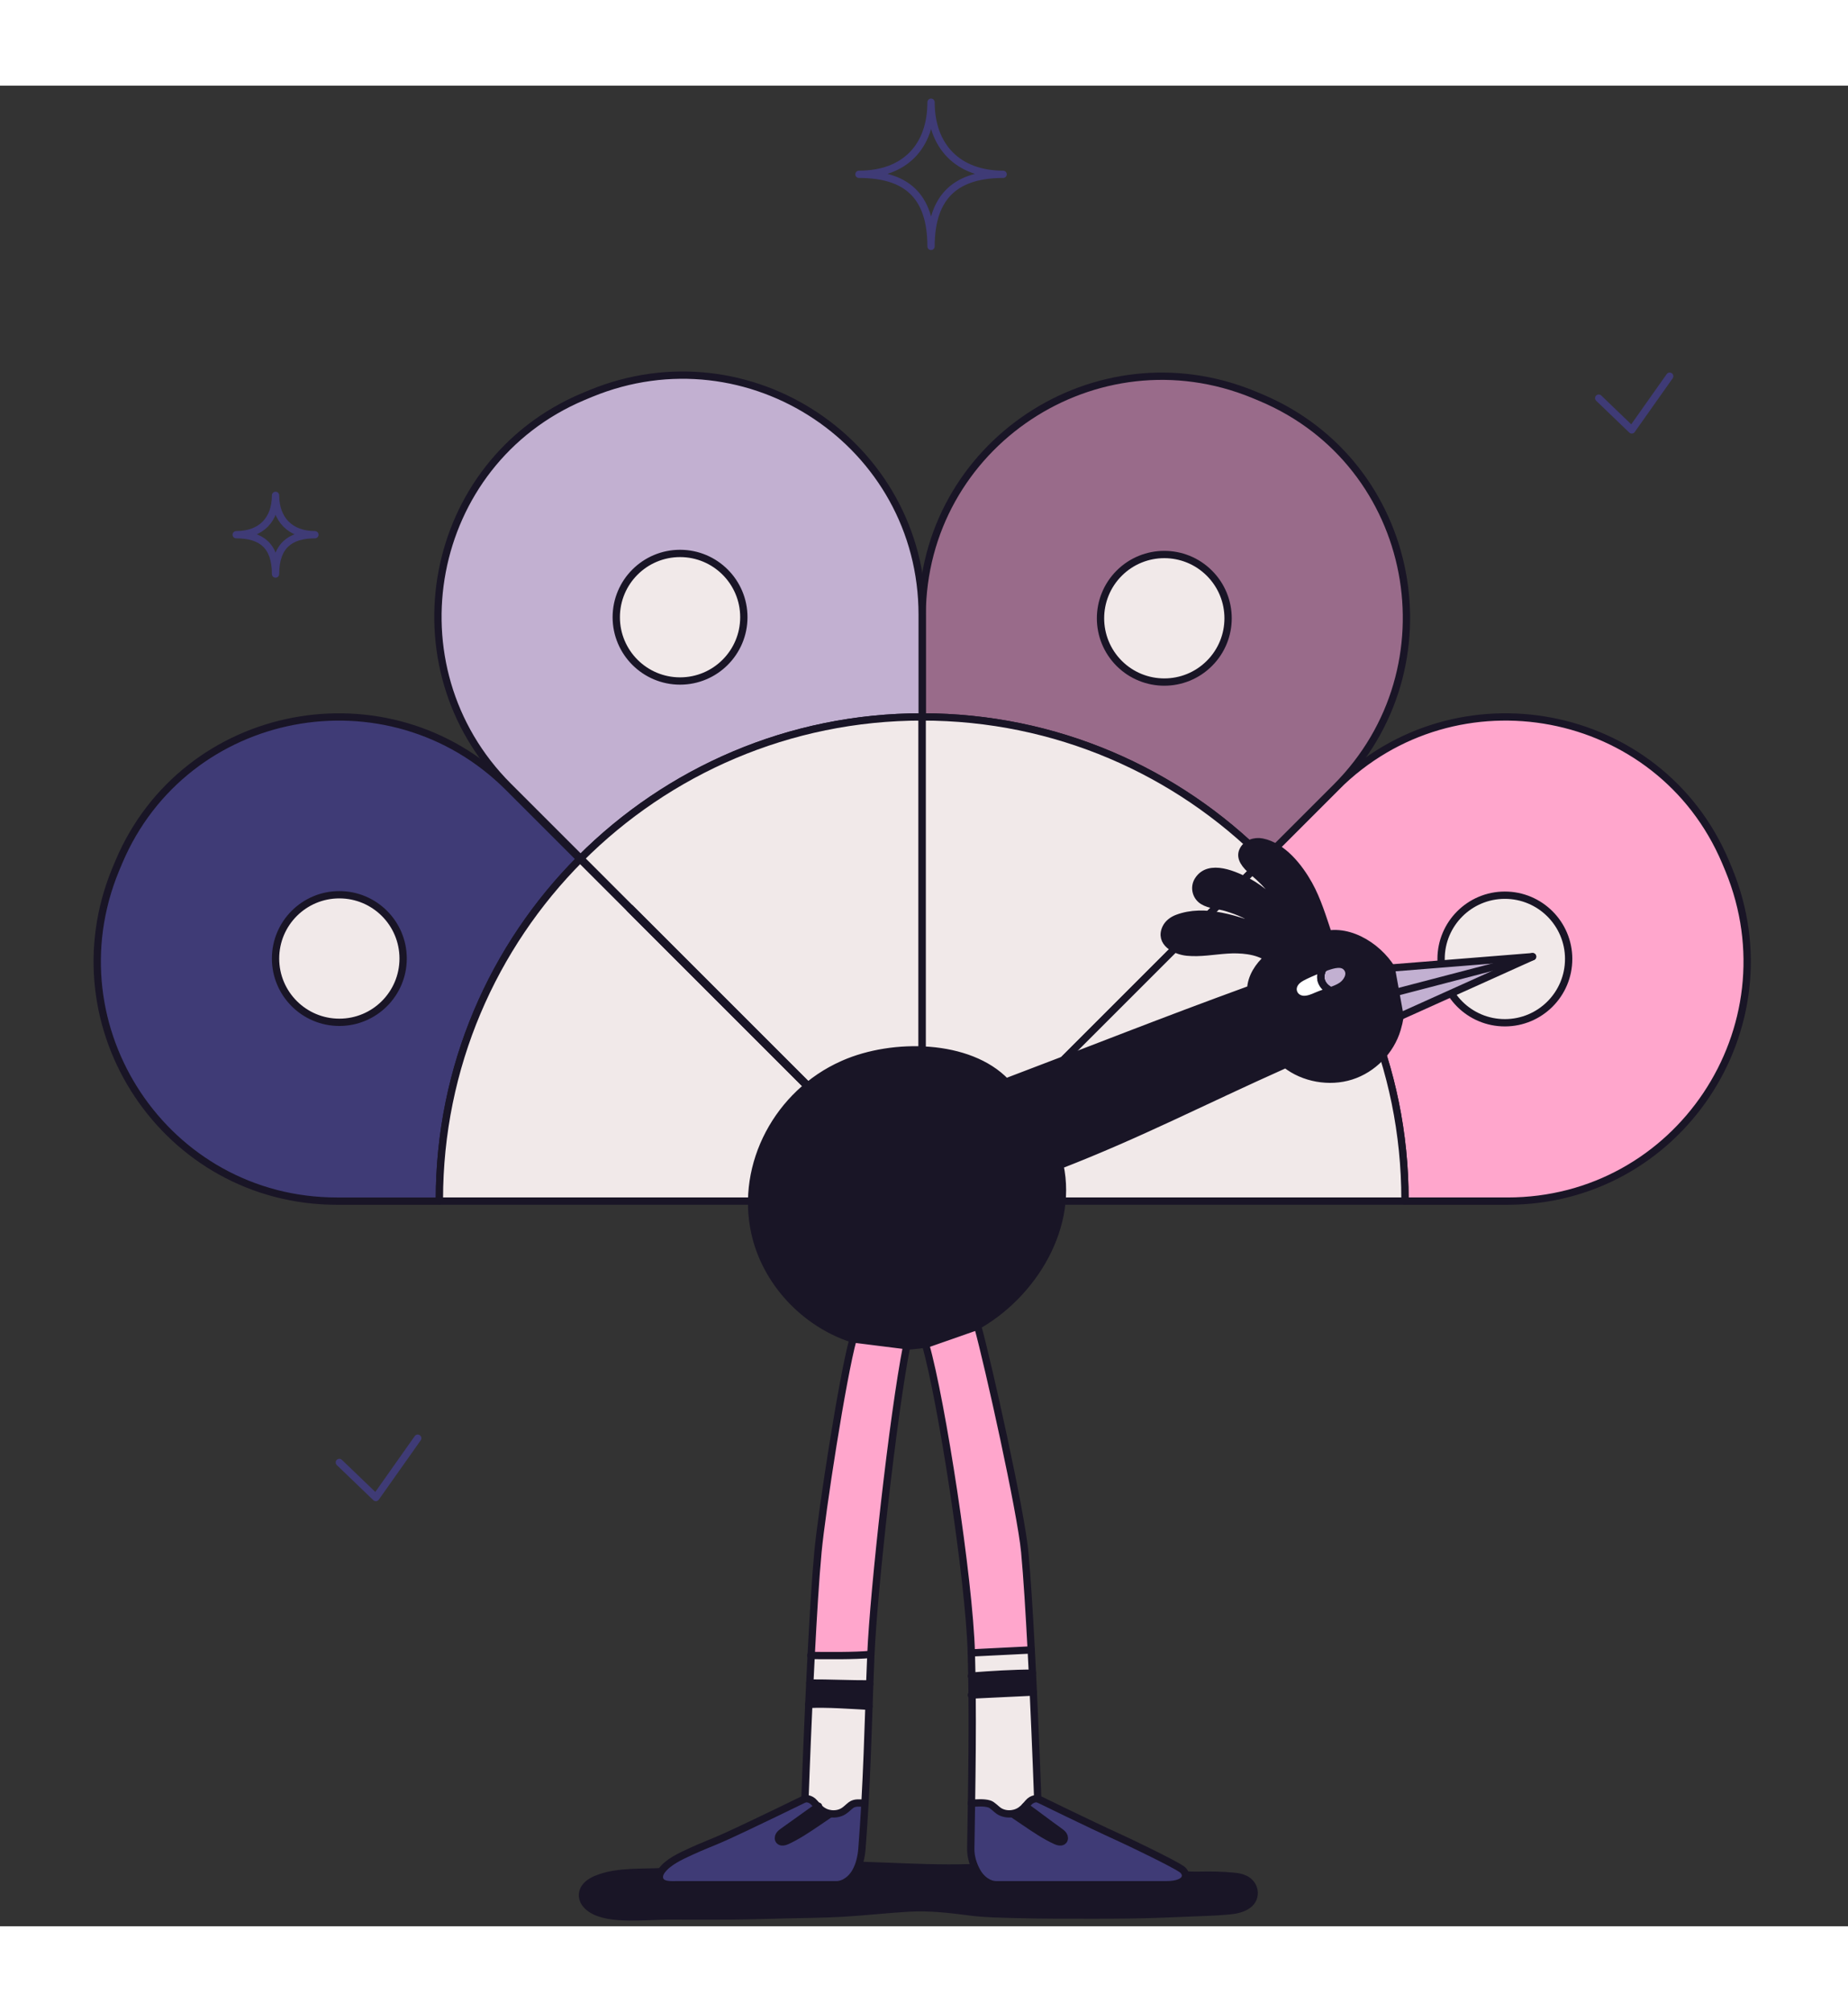
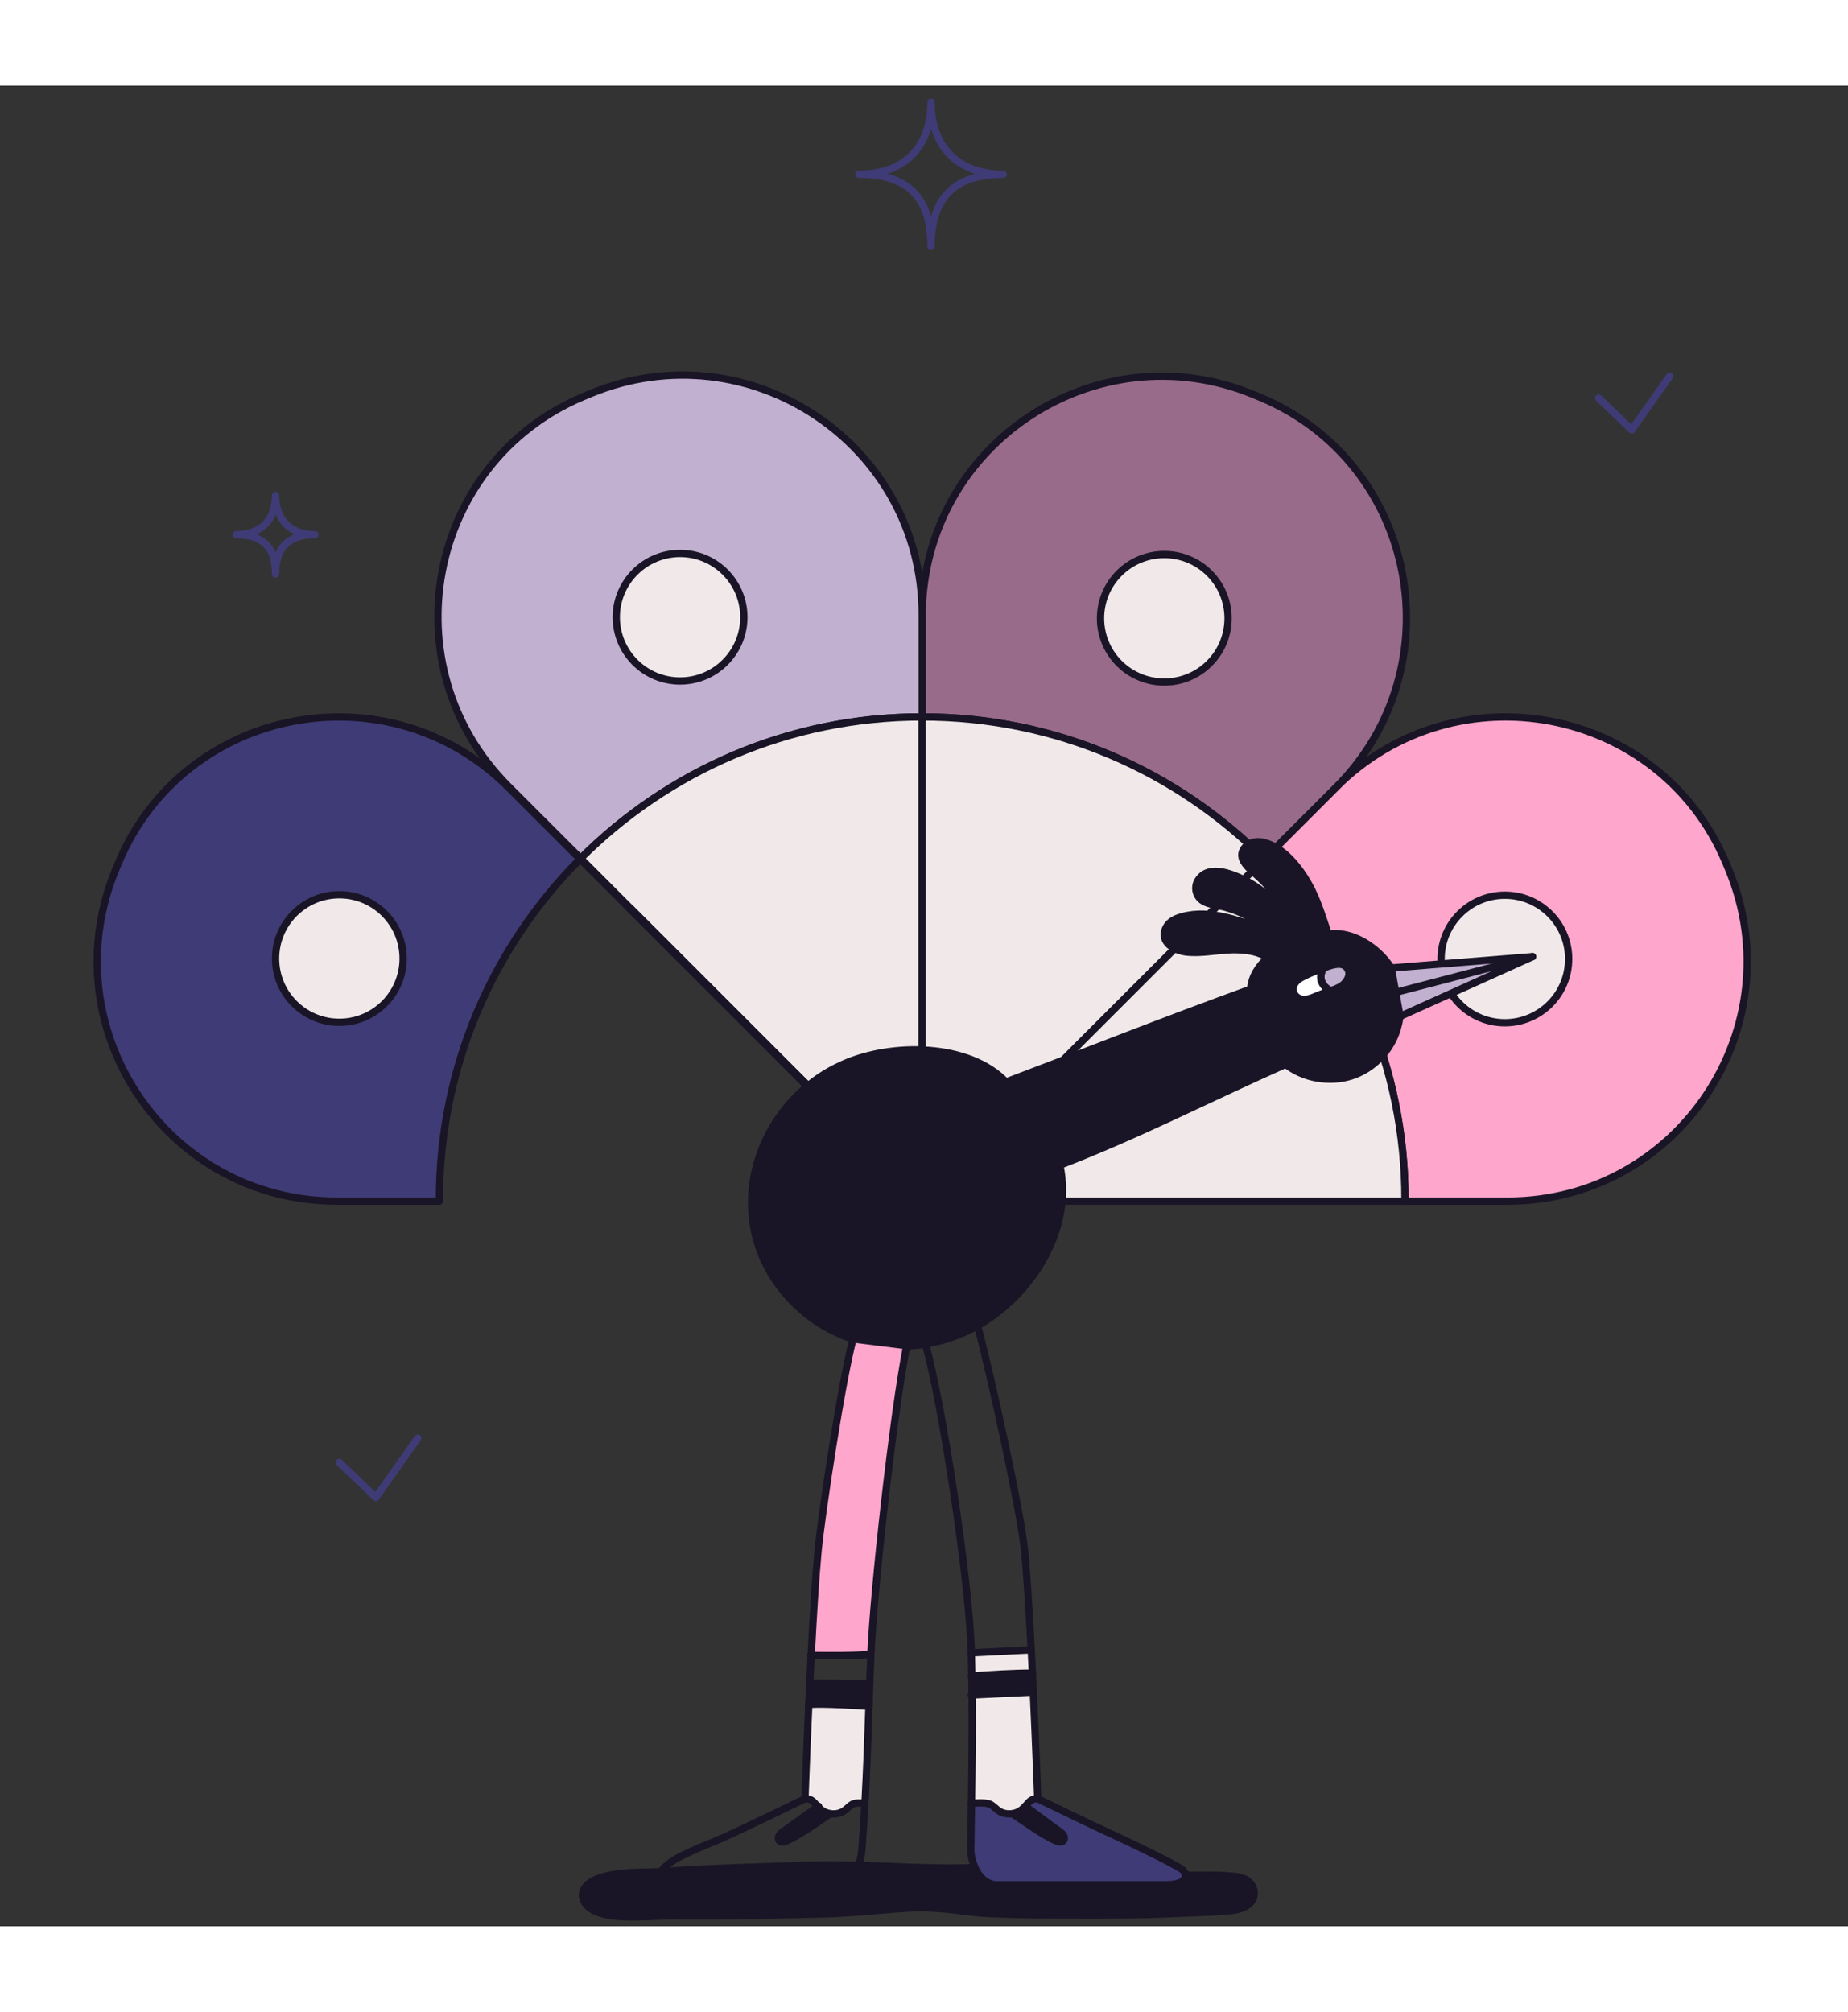
<svg xmlns="http://www.w3.org/2000/svg" width="462" height="503" viewBox="0 0 253 252" fill="none">
  <rect x="0" y="0" width="253" height="252" fill="#333333" stroke="none" />
  <path d="M138.213 245.003C136.365 244.952 134.511 244.937 132.651 244.991C125.03 245.206 117.513 244.345 109.859 244.66C103.712 244.913 97.448 245.001 91.363 245.479C88.274 245.721 84.724 245.339 81.999 246.494C80.674 247.054 80.264 247.914 81.398 248.739C83.462 250.236 88.669 249.59 91.445 249.59C94.19 249.59 96.933 249.612 99.679 249.592C102.307 249.573 104.933 249.495 107.561 249.428C110.112 249.362 112.666 249.356 115.214 249.212C118.284 249.038 121.33 248.679 124.403 248.509C127.349 248.347 130.134 248.679 133.023 249.054C134.966 249.307 136.972 249.323 138.938 249.379C142.662 249.485 146.391 249.467 150.118 249.467C153.18 249.463 156.236 249.446 159.305 249.321C161.303 249.239 163.303 249.163 165.302 249.079C166.236 249.04 167.156 248.993 168.08 248.905C168.864 248.831 169.687 248.706 170.278 248.265C170.961 247.756 170.798 246.823 170.01 246.431C169.656 246.254 169.23 246.197 168.812 246.156C167.294 246.004 165.74 245.981 164.209 246.018C162.715 246.055 161.219 245.873 159.723 245.873C158.163 245.863 156.601 245.881 155.041 245.84C149.41 245.688 143.831 245.165 138.211 245.007L138.213 245.003Z" fill="#191526" stroke="#191526" stroke-width="3" stroke-linecap="round" stroke-linejoin="round" />
  <path d="M206.382 152.721H192.348V152.52C192.348 134.321 184.991 117.844 173.089 105.891L182.915 96.063C199.298 79.679 227.198 84.926 236.227 106.266C236.38 106.629 236.53 106.993 236.684 107.358C245.577 128.983 229.767 152.721 206.382 152.721Z" fill="#FFA6CC" stroke="#191526" stroke-linecap="round" stroke-linejoin="round" />
  <path d="M214.755 119.565C214.759 124.388 210.851 128.3 206.028 128.302C201.205 128.308 197.293 124.4 197.291 119.578C197.287 114.755 201.193 110.841 206.016 110.837C210.839 110.833 214.753 114.741 214.757 119.563L214.755 119.565Z" fill="#F1E9E9" stroke="#191526" stroke-linecap="round" stroke-linejoin="round" />
  <path d="M182.916 96.062L173.09 105.889C161.12 93.87 144.552 86.429 126.251 86.429V72.447C126.351 49.148 150.038 33.422 171.617 42.294C171.984 42.448 172.345 42.596 172.708 42.752C194.054 51.78 199.303 79.676 182.916 96.062Z" fill="#996B8A" stroke="#191526" stroke-linecap="round" stroke-linejoin="round" />
  <path d="M153.225 79.104C149.816 75.695 149.812 70.166 153.221 66.753C156.629 63.343 162.159 63.339 165.569 66.749C168.982 70.156 168.987 75.686 165.575 79.096C162.165 82.509 156.637 82.509 153.223 79.102L153.225 79.104Z" fill="#F1E9E9" stroke="#191526" stroke-linecap="round" stroke-linejoin="round" />
  <path d="M126.251 72.443V86.425C107.983 86.425 91.453 93.837 79.49 105.81L69.586 95.91C53.201 79.526 58.449 51.63 79.79 42.602C80.153 42.448 80.516 42.294 80.881 42.147C102.508 33.25 126.251 49.06 126.251 72.443Z" fill="#C2B0D1" stroke="#191526" stroke-linecap="round" stroke-linejoin="round" />
  <path d="M84.369 72.777C84.369 67.954 88.281 64.046 93.104 64.046C97.927 64.046 101.835 67.954 101.835 72.777C101.835 77.6 97.927 81.512 93.104 81.512C88.281 81.512 84.369 77.6 84.369 72.777Z" fill="#F1E9E9" stroke="#191526" stroke-linecap="round" stroke-linejoin="round" />
  <path d="M79.414 105.888C67.511 117.841 60.155 134.322 60.155 152.521V152.722H46.123C22.74 152.722 6.926 128.984 15.821 107.359C15.973 106.998 16.125 106.635 16.276 106.272C25.307 84.931 53.203 79.682 69.59 96.064L79.414 105.888Z" fill="#3F3B76" stroke="#191526" stroke-linecap="round" stroke-linejoin="round" />
  <path d="M126.251 152.57V152.717L86.217 112.685L79.414 105.883C79.439 105.858 79.461 105.836 79.49 105.809L86.291 112.613L126.251 152.57Z" stroke="#191526" stroke-linecap="round" stroke-linejoin="round" />
  <path d="M173.09 105.888L166.285 112.69V112.686L173.09 105.888Z" stroke="#191526" stroke-linecap="round" stroke-linejoin="round" />
-   <path d="M126.251 152.716H60.155V152.514C60.155 134.315 67.512 117.834 79.414 105.881L86.217 112.683L126.251 152.716Z" fill="#F1E9E9" stroke="#191526" stroke-linecap="round" stroke-linejoin="round" />
  <path d="M126.251 86.427V152.573L86.291 112.617L79.49 105.812C91.452 93.839 107.983 86.427 126.251 86.427Z" fill="#F1E9E9" stroke="#191526" stroke-linecap="round" stroke-linejoin="round" />
  <path d="M173.09 105.886V105.89L166.285 112.689V112.693L126.255 152.721H126.251V86.427C144.552 86.427 161.12 93.867 173.09 105.886Z" fill="#F1E9E9" stroke="#191526" stroke-linecap="round" stroke-linejoin="round" />
  <path d="M126.251 152.569V152.716L86.217 112.684C86.239 112.659 86.264 112.635 86.291 112.612L126.251 152.569Z" stroke="#191526" stroke-linecap="round" stroke-linejoin="round" />
  <path d="M192.349 152.517V152.718H126.255L166.285 112.69L173.09 105.888C184.992 117.841 192.349 134.318 192.349 152.517Z" fill="#F1E9E9" stroke="#191526" stroke-linecap="round" stroke-linejoin="round" />
  <path d="M46.457 128.241C51.28 128.241 55.19 124.331 55.19 119.508C55.19 114.685 51.28 110.775 46.457 110.775C41.634 110.775 37.724 114.685 37.724 119.508C37.724 124.331 41.634 128.241 46.457 128.241Z" fill="#F1E9E9" stroke="#191526" stroke-linecap="round" stroke-linejoin="round" />
  <path d="M191.188 122.194C192.093 124.451 191.957 126.879 191.274 129.175C190.388 132.168 187.951 134.652 184.974 135.598C181.997 136.543 178.465 135.922 176.017 133.987C164.482 139.14 156.059 143.551 145.102 147.809C147.04 156.874 140.816 166.335 132.832 170.313C127.833 172.803 121.845 173.305 116.548 171.535C110.069 169.369 104.817 163.752 103.344 157.051C101.275 147.627 106.602 137.916 115.323 134.026C115.397 133.993 115.467 133.963 115.536 133.93C122.232 130.998 132.67 131.128 137.723 136.41C150.795 131.46 158.346 128.397 171.227 123.696C171.309 122.028 172.296 120.508 173.556 119.408C172.054 118.368 169.795 118.214 167.976 118.337C166.154 118.459 164.33 118.811 162.513 118.631C160.886 118.471 158.658 117.316 159.62 115.31C159.924 114.68 160.527 114.239 161.181 113.993C164.886 112.6 169.252 114.028 173.917 115.9C171.239 113.58 169.422 113.012 167.933 112.542C166.876 112.21 165.637 112.216 164.679 111.621C163.733 111.031 163.417 109.779 164.006 108.819C165.506 106.374 169.19 108.089 171.069 109.121C172.571 109.943 174.719 111.749 176.188 113.383C174.836 111.02 173.789 109.549 171.605 107.697C170.411 106.682 169.719 105.732 170.136 104.77C170.585 103.738 171.783 103.359 172.784 103.56C175.617 104.122 177.87 107.002 179.191 109.371C180.358 111.474 181.078 113.884 181.846 116.163C185.671 115.605 189.828 118.799 191.188 122.198V122.194Z" fill="#191526" />
  <path d="M181.846 116.159C185.671 115.601 189.828 118.795 191.188 122.194C192.093 124.451 191.957 126.879 191.274 129.175C190.388 132.168 187.951 134.652 184.974 135.598C181.997 136.543 178.465 135.922 176.017 133.987C164.482 139.14 156.059 143.551 145.102 147.809C147.04 156.874 140.816 166.335 132.832 170.313C127.833 172.803 121.845 173.305 116.548 171.535C110.069 169.369 104.817 163.752 103.344 157.051C101.275 147.627 106.602 137.916 115.323 134.026C115.397 133.993 115.467 133.963 115.536 133.93C122.232 130.998 132.67 131.128 137.723 136.41C150.795 131.46 158.346 128.397 171.227 123.696C171.309 122.028 172.296 120.508 173.556 119.408C172.054 118.368 169.795 118.214 167.976 118.337C166.154 118.459 164.33 118.811 162.513 118.631C160.886 118.471 158.658 117.316 159.62 115.31C159.924 114.68 160.527 114.239 161.181 113.993C164.886 112.6 169.252 114.028 173.917 115.9C171.239 113.58 169.422 113.012 167.933 112.542C166.876 112.21 165.637 112.216 164.679 111.621C163.733 111.031 163.417 109.779 164.006 108.819C165.506 106.374 169.19 108.089 171.069 109.121C172.571 109.943 174.719 111.749 176.188 113.383C174.836 111.02 173.789 109.549 171.605 107.697C170.411 106.682 169.719 105.732 170.136 104.77C170.585 103.738 171.783 103.359 172.784 103.56C175.617 104.122 177.87 107.002 179.191 109.371C180.358 111.474 181.078 113.884 181.846 116.163V116.159Z" stroke="#191526" stroke-linecap="round" stroke-linejoin="round" />
  <path d="M184.442 120.836C185.041 121.679 184.415 122.723 183.683 123.23C183.219 123.545 182.688 123.74 182.163 123.931C179.96 122.741 181.113 120.901 181.168 120.815H181.17C181.318 120.76 181.465 120.708 181.615 120.657C182.477 120.368 183.79 119.919 184.442 120.836Z" fill="#C2B0D1" stroke="#191526" stroke-miterlimit="10" />
  <path d="M181.168 120.817C181.111 120.903 179.96 122.743 182.163 123.933C181.54 124.146 180.912 124.345 180.305 124.605C179.703 124.866 179.074 125.147 178.401 125.1C178.034 125.073 177.693 124.927 177.441 124.681C177.32 124.562 177.217 124.419 177.145 124.255C176.85 123.584 177.141 122.907 177.666 122.464C177.974 122.203 178.337 122.019 178.698 121.846C179.502 121.461 180.329 121.118 181.168 120.819V120.817Z" fill="white" stroke="#191526" stroke-miterlimit="10" />
  <path d="M209.818 119.251L191.673 127.43L191.076 124.145L209.818 119.251Z" fill="#C2B0D1" />
  <path d="M209.819 119.251L191.077 124.145L190.472 120.804L209.819 119.251Z" fill="#C2B0D1" />
  <path d="M191.077 124.145L190.472 120.804L209.819 119.251L191.674 127.43L191.077 124.145Z" stroke="#191526" stroke-linecap="round" stroke-linejoin="round" />
  <path d="M209.818 119.251L191.076 124.145" stroke="#191526" stroke-linecap="round" stroke-linejoin="round" />
  <path d="M161.783 244.186C162.618 244.758 162.784 246.315 159.638 246.315H136.429C135.32 246.315 134.329 245.523 133.785 244.559C133.239 243.593 132.887 242.481 132.905 241.371C132.938 239.32 132.971 237.24 133.003 235.15C133.664 235.131 134.688 235.012 135.461 235.258C135.873 235.388 136.401 235.983 136.764 236.218C137.305 236.567 137.98 236.678 138.62 236.575L138.624 236.6C139.223 237.008 139.825 237.414 140.426 237.823C141.743 238.717 143.07 239.613 144.518 240.282C144.867 240.444 145.339 240.569 145.595 240.28C145.768 240.083 145.747 239.771 145.614 239.546C145.482 239.322 145.263 239.162 145.052 239.01C143.441 237.86 141.979 236.719 140.368 235.57C140.504 235.425 140.635 235.269 140.766 235.111C141.347 234.413 142.075 234.536 142.075 234.536C142.075 234.536 149.356 238.1 153.048 239.773C154.587 240.471 160.507 243.312 161.787 244.184L161.783 244.186Z" fill="#3F3B76" />
  <path d="M145.609 239.549C145.744 239.775 145.765 240.086 145.59 240.283C145.336 240.573 144.862 240.447 144.513 240.285C143.065 239.617 141.74 238.72 140.421 237.826C139.819 237.418 139.218 237.011 138.619 236.603L138.615 236.579C138.757 236.556 138.896 236.523 139.032 236.48C139.584 236.308 139.986 235.976 140.361 235.573C141.971 236.722 143.434 237.863 145.045 239.014C145.256 239.165 145.475 239.325 145.607 239.549H145.609Z" fill="#191526" />
  <path d="M142.071 234.54C142.071 234.54 141.343 234.417 140.763 235.114C140.631 235.274 140.498 235.428 140.365 235.574C139.989 235.978 139.587 236.308 139.035 236.481C138.898 236.524 138.76 236.556 138.619 236.579C137.981 236.682 137.306 236.571 136.762 236.222C136.399 235.988 135.874 235.391 135.46 235.262C134.686 235.016 133.663 235.135 133.002 235.153C133.076 230.24 133.131 225.253 133.086 220.336C135.73 220.201 138.834 220.068 141.466 219.934C141.833 227.775 142.069 234.54 142.069 234.54H142.071Z" fill="#F1E9E9" />
  <path d="M141.344 217.347C141.387 218.214 141.428 219.08 141.467 219.929C138.833 220.06 135.731 220.196 133.087 220.331C133.08 219.466 133.068 218.604 133.052 217.742C135.645 217.543 138.753 217.349 141.344 217.349V217.347Z" fill="#191526" />
  <path d="M141.182 214.169C141.24 215.228 141.293 216.293 141.344 217.347C138.755 217.347 135.645 217.544 133.052 217.741C133.036 216.682 133.013 215.628 132.982 214.58H132.984L141.182 214.169Z" fill="#F1E9E9" />
-   <path d="M141.182 214.176L132.984 214.582H132.982C132.699 204.547 129.004 179.945 126.811 172.363L133.864 169.946C135.339 175.242 139.777 195.433 140.294 200.898C140.614 204.267 140.917 209.164 141.182 214.176Z" fill="#FFA6CC" />
  <path d="M116.648 171.663L124.133 172.511C122.085 184.445 119.602 206.034 119.233 214.777H119.231C116.841 214.996 113.468 214.945 111.056 214.928C111.329 209.603 111.651 204.327 111.985 200.754C112.504 195.231 115.177 177.017 116.648 171.663Z" fill="#FFA6CC" />
-   <path d="M119.23 214.773H119.232C119.172 216.116 119.123 217.462 119.074 218.816C116.573 218.832 113.371 218.678 110.872 218.695H110.868C110.928 217.45 110.989 216.184 111.055 214.924C113.467 214.941 116.84 214.99 119.23 214.773Z" fill="#F1E9E9" />
  <path d="M110.874 218.698C113.373 218.682 116.575 218.836 119.076 218.819C119.039 219.835 119.002 220.852 118.969 221.878C116.479 221.749 113.227 221.494 110.732 221.626C110.776 220.67 110.821 219.691 110.87 218.698H110.874Z" fill="#191526" />
  <path d="M111.971 235.626C111.813 235.464 111.666 235.292 111.516 235.111C110.935 234.414 110.207 234.537 110.207 234.537C110.207 234.537 110.41 228.721 110.732 221.626C113.227 221.496 116.48 221.749 118.969 221.878C118.823 226.161 118.677 230.547 118.421 235.152H118.384C117.724 235.134 117.055 235.009 116.521 235.4C116.173 235.655 115.879 235.983 115.516 236.219C114.977 236.568 114.302 236.678 113.664 236.576C113.522 236.553 113.383 236.52 113.247 236.477C112.718 236.311 112.328 236.003 111.973 235.624L111.971 235.626Z" fill="#F1E9E9" />
-   <path d="M118.384 235.154H118.421C118.306 237.183 118.173 239.253 118.009 241.376C117.922 242.482 117.672 243.596 117.126 244.564C116.581 245.528 115.592 246.32 114.484 246.32H92.644C91.914 246.32 90.496 246.445 90.297 245.467C90.224 245.114 90.351 244.742 90.558 244.445C91.44 243.188 93.233 242.4 94.577 241.774C96.107 241.058 97.695 240.478 99.234 239.78C102.924 238.106 110.207 234.543 110.207 234.543C110.207 234.543 110.935 234.42 111.516 235.118C111.666 235.298 111.815 235.47 111.971 235.632C110.392 236.761 108.812 237.889 107.232 239.017C107.021 239.169 106.802 239.329 106.67 239.553C106.539 239.778 106.514 240.09 106.689 240.287C106.943 240.576 107.417 240.451 107.768 240.289C109.214 239.62 110.539 238.724 111.86 237.829C112.459 237.421 113.06 237.015 113.662 236.607L113.666 236.582C114.304 236.685 114.979 236.574 115.518 236.225C115.881 235.991 116.175 235.663 116.523 235.407C117.057 235.015 117.726 235.14 118.386 235.157L118.384 235.154Z" fill="#3F3B76" />
  <path d="M113.664 236.578L113.659 236.603C113.058 237.011 112.457 237.417 111.858 237.825C110.539 238.72 109.212 239.616 107.766 240.285C107.415 240.447 106.943 240.572 106.687 240.283C106.514 240.086 106.537 239.774 106.668 239.548C106.799 239.325 107.019 239.165 107.23 239.013C108.81 237.885 110.389 236.757 111.969 235.628C112.324 236.006 112.714 236.313 113.243 236.482C113.38 236.525 113.518 236.558 113.659 236.58L113.664 236.578Z" fill="#191526" />
  <path d="M111.052 214.929C111.325 209.603 111.647 204.327 111.982 200.754C112.501 195.232 115.319 176.948 116.79 171.594L124.133 172.514C122.265 181.948 119.599 206.034 119.229 214.777C119.17 216.121 119.121 217.466 119.071 218.82C119.035 219.836 118.998 220.853 118.965 221.879C118.819 226.162 118.673 230.548 118.417 235.153C118.302 237.18 118.169 239.25 118.005 241.373C117.919 242.478 117.668 243.592 117.123 244.561C116.577 245.525 115.588 246.317 114.48 246.317H92.641C91.91 246.317 90.493 246.442 90.294 245.463C90.22 245.11 90.347 244.739 90.554 244.442C91.436 243.184 93.229 242.396 94.573 241.771C96.103 241.055 97.691 240.474 99.23 239.777C102.92 238.103 110.203 234.54 110.203 234.54C110.203 234.54 110.406 228.724 110.728 221.629C110.771 220.673 110.816 219.694 110.866 218.701C110.925 217.456 110.987 216.19 111.052 214.931V214.929Z" stroke="#191526" stroke-linecap="round" stroke-linejoin="round" />
  <path d="M110.205 234.54C110.205 234.54 110.933 234.416 111.514 235.114C111.664 235.294 111.813 235.467 111.969 235.629C112.324 236.006 112.714 236.314 113.243 236.482C113.381 236.525 113.518 236.558 113.66 236.581C114.298 236.683 114.973 236.572 115.512 236.224C115.875 235.99 116.169 235.662 116.517 235.405C117.051 235.013 117.72 235.138 118.38 235.155" stroke="#191526" stroke-linecap="round" stroke-linejoin="round" />
  <path d="M112.062 235.562C112.033 235.585 112.001 235.606 111.972 235.628C110.392 236.756 108.813 237.885 107.233 239.013C107.022 239.165 106.802 239.325 106.671 239.548C106.54 239.774 106.515 240.086 106.689 240.283C106.944 240.572 107.418 240.447 107.768 240.285C109.215 239.616 110.54 238.72 111.861 237.825C112.46 237.417 113.061 237.011 113.662 236.603" stroke="#191526" stroke-linecap="round" stroke-linejoin="round" />
  <path d="M141.18 214.173C140.915 209.108 140.61 204.161 140.292 200.755C139.775 195.233 135.325 175.203 133.85 169.849L126.714 172.35C128.907 180.011 132.697 204.444 132.98 214.583C133.013 215.632 133.036 216.688 133.05 217.745C133.067 218.606 133.077 219.468 133.085 220.333C133.13 225.25 133.073 230.239 133.001 235.15C132.968 237.241 132.935 239.321 132.902 241.372C132.884 242.48 133.237 243.592 133.782 244.56C134.328 245.524 135.317 246.316 136.427 246.316H159.635C162.782 246.316 162.614 244.759 161.781 244.187C160.503 243.313 154.582 240.474 153.042 239.776C149.351 238.102 142.068 234.539 142.068 234.539C142.068 234.539 141.83 227.774 141.465 219.933C141.426 219.082 141.385 218.218 141.342 217.351C141.293 216.294 141.237 215.23 141.18 214.173Z" stroke="#191526" stroke-linecap="round" stroke-linejoin="round" />
  <path d="M142.072 234.54C142.072 234.54 141.343 234.416 140.763 235.114C140.632 235.274 140.498 235.428 140.365 235.573C139.989 235.978 139.587 236.308 139.035 236.48C138.898 236.523 138.761 236.556 138.619 236.579C137.981 236.681 137.306 236.57 136.762 236.222C136.399 235.988 135.874 235.391 135.46 235.262C134.686 235.015 133.663 235.134 133.002 235.153H132.978" stroke="#191526" stroke-linecap="round" stroke-linejoin="round" />
  <path d="M140.362 235.573C141.972 236.722 143.435 237.862 145.045 239.013C145.257 239.165 145.476 239.325 145.607 239.548C145.743 239.774 145.763 240.086 145.589 240.283C145.335 240.572 144.861 240.447 144.512 240.285C143.064 239.616 141.738 238.72 140.419 237.825C139.818 237.417 139.217 237.011 138.618 236.603" stroke="#191526" stroke-linecap="round" stroke-linejoin="round" />
  <path d="M132.982 214.579L141.18 214.169H141.182" stroke="#191526" stroke-linecap="round" stroke-linejoin="round" />
  <path d="M132.982 217.751C133.005 217.749 133.028 217.747 133.05 217.747C135.643 217.548 138.751 217.353 141.342 217.353" stroke="#191526" stroke-linecap="round" stroke-linejoin="round" />
  <path d="M132.982 220.343C133.017 220.341 133.05 220.339 133.085 220.339C135.729 220.204 138.833 220.07 141.465 219.937" stroke="#191526" stroke-linecap="round" stroke-linejoin="round" />
  <path d="M110.997 214.931H111.055C113.467 214.947 116.84 214.996 119.23 214.779" stroke="#191526" stroke-linecap="round" stroke-linejoin="round" />
  <path d="M110.872 218.698C113.371 218.681 116.573 218.835 119.074 218.819" stroke="#191526" stroke-linecap="round" stroke-linejoin="round" />
  <path d="M110.701 221.63C110.701 221.63 110.72 221.63 110.728 221.628C113.222 221.499 116.476 221.751 118.964 221.881" stroke="#191526" stroke-linecap="round" stroke-linejoin="round" />
  <path d="M181.167 120.813C181.167 120.813 180.576 121.781 180.944 122.696C181.311 123.611 182.162 123.929 182.162 123.929" stroke="#191526" stroke-linecap="round" stroke-linejoin="round" />
  <path d="M218.874 42.784L223.396 47.131L228.588 39.781" stroke="#3F3B76" stroke-linecap="round" stroke-linejoin="round" />
  <path d="M137.331 12.14C131.091 12.14 127.463 14.936 127.463 22.008C127.463 14.908 123.929 12.14 117.595 12.14C123.905 12.14 127.463 8.311 127.463 2.271C127.463 8.286 131.127 12.14 137.331 12.14Z" stroke="#3F3B76" stroke-linecap="round" stroke-linejoin="round" />
  <path d="M43.109 61.481C39.703 61.481 37.724 63.007 37.724 66.867C37.724 62.992 35.795 61.481 32.338 61.481C35.782 61.481 37.724 59.391 37.724 56.095C37.724 59.377 39.724 61.481 43.109 61.481Z" stroke="#3F3B76" stroke-linecap="round" stroke-linejoin="round" />
  <path d="M46.457 188.5L51.454 193.302L57.19 185.182" stroke="#3F3B76" stroke-linecap="round" stroke-linejoin="round" />
</svg>